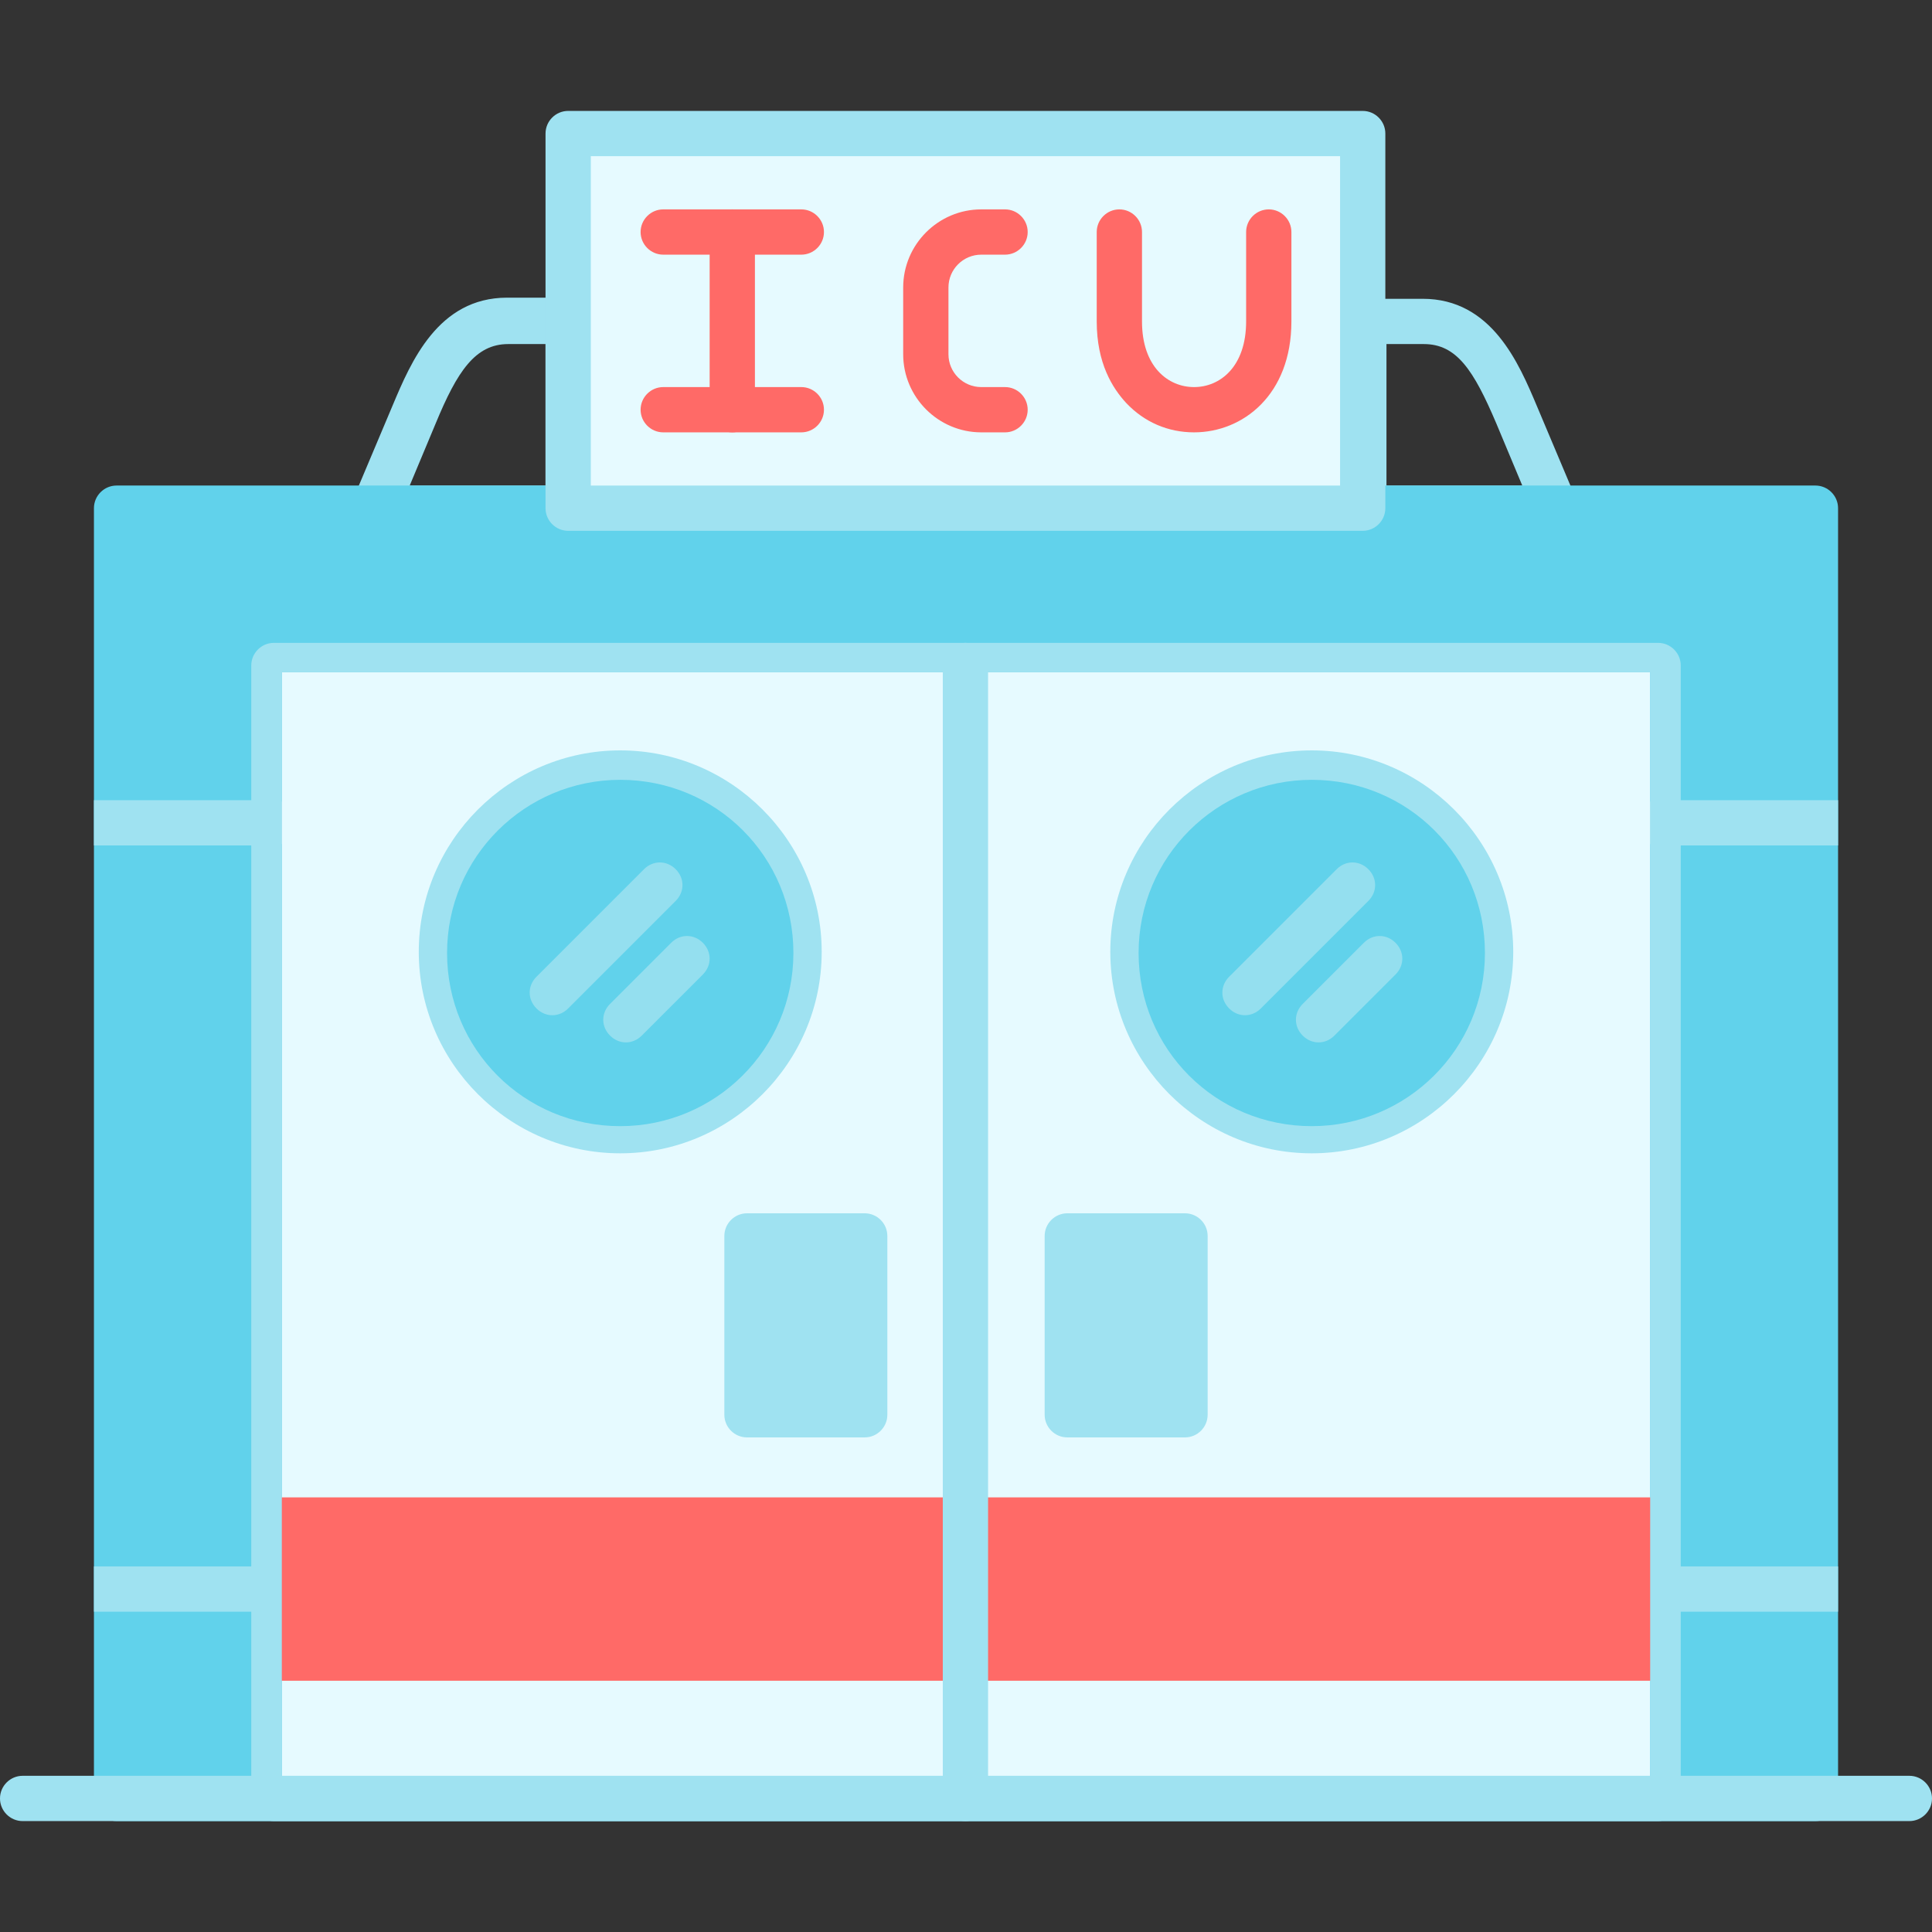
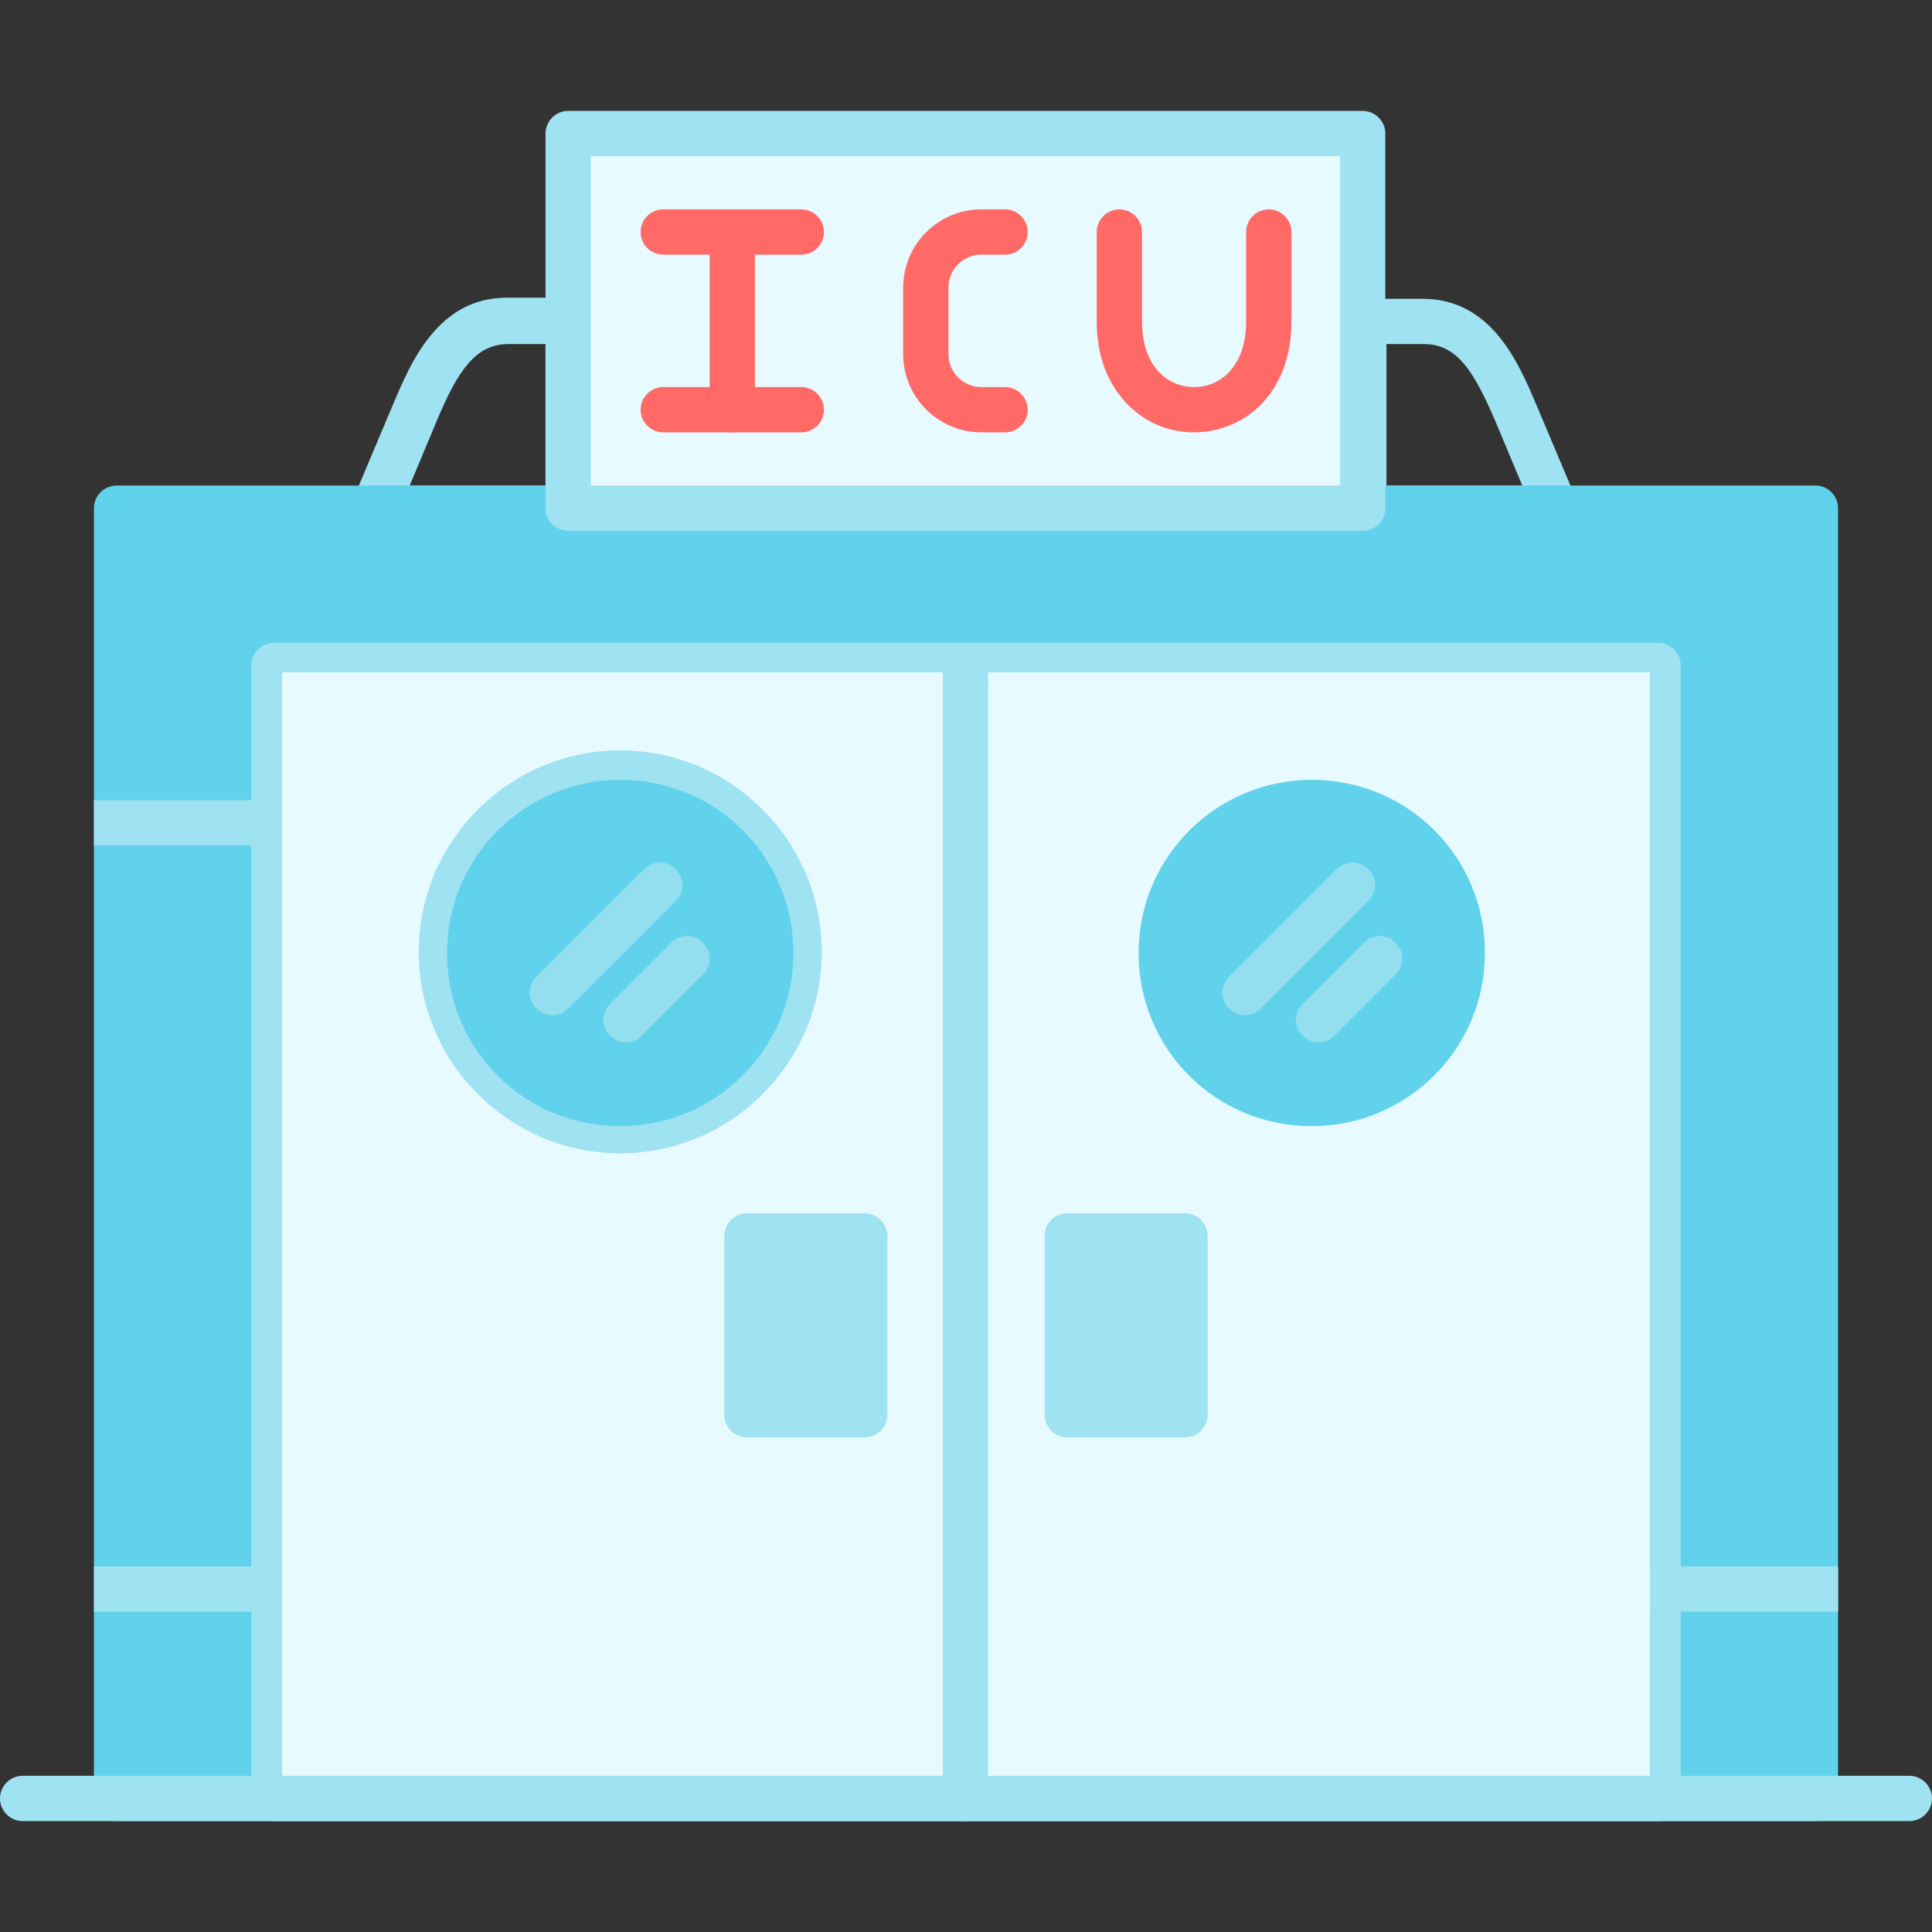
<svg xmlns="http://www.w3.org/2000/svg" clip-rule="evenodd" fill-rule="evenodd" height="512" image-rendering="optimizeQuality" shape-rendering="geometricPrecision" text-rendering="geometricPrecision" viewBox="0 0 1.707 1.707" width="512">
  <rect x="0" y="0" width="1.707" height="1.707" fill="#333333" stroke="none" />
  <g id="Layer_x0020_1">
    <g id="_513055256">
      <path id="_513057800" d="m1.375.469h-.171c-.011 0-.02-.009-.02-.02v-.165c0-.011.009-.02.02-.02h.053c.061 0 .085.057.101.095l.035.083c.003.006.002.013-.002.019-.004.006-.01.009-.017.009zm-.151-.04h.121l-.023-.055c-.02-.047-.035-.07-.064-.07h-.033v.125zm-.722.04h-.171c-.007 0-.013-.003-.017-.009-.004-.006-.004-.013-.002-.019l.035-.083c.016-.038.04-.095.101-.095h.053c.011 0 .02.009.02.02v.165c0 .011-.009.02-.02.02zm-.141-.04h.121v-.125h-.033c-.029 0-.045.024-.064.07l-.023.055z" fill="#9fe2f1" />
      <path id="_513057392" d="m1.604 1.609h-1.501c-.011 0-.02-.009-.02-.02v-1.14c0-.011.009-.02.02-.02h1.501c.011 0 .02.009.02.02v1.14c0 .011-.009.02-.02.02z" fill="#61d2eb" />
      <g fill="#9fe2f1">
        <path id="_513057344" d="m.083 1.424v-.04h.159c.011 0 .02.009.02.02 0 .011-.009.02-.02.02z" />
        <path id="_513057248" d="m1.624 1.384v.04h-.159c-.011 0-.02-.009-.02-.02 0-.011.009-.02.02-.02z" />
        <path id="_513057008" d="m.083.747v-.04h.159c.011 0 .02.009.02.02 0 .011-.009.02-.02.02z" />
-         <path id="_513057176" d="m1.624.707v.04h-.159c-.011 0-.02-.009-.02-.02 0-.011.009-.02.02-.02z" />
      </g>
      <path id="_513056240" d="m1.458 1.582v-.988h-1.209v.988z" fill="#e6faff" />
-       <path id="_513056216" d="m1.461 1.485h-1.215c-.011 0-.02-.009-.02-.02v-.122c0-.011.009-.02.02-.02l1.215-0c.011 0 .02.009.02.02v.122c0.0.011-.009.02-.02.02z" fill="#ff6a67" />
      <g fill="#9fe2f1">
        <path id="_513056696" d="m.853 1.609c-.011 0-.02-.009-.02-.02v-1.001c0-.011.009-.02.02-.02.011 0 .02.009.02.02v1.001c0 .011-.009.02-.02.02z" />
        <path id="_513056648" d="m.548 1.019c-.098 0-.178-.08-.178-.178 0-.098.08-.178.178-.178.098 0 .178.08.178.178 0 .098-.08.178-.178.178z" />
-         <path id="_513056384" d="m1.159 1.019c-.098 0-.178-.08-.178-.178 0-.098.08-.178.178-.178.098 0 .178.08.178.178 0 .098-.08.178-.178.178z" />
        <path id="_513056432" d="m.764 1.27h-.104c-.011 0-.02-.009-.02-.02v-.158c0-.011.009-.02.02-.02h.104c.011 0 .02.009.02.02v.158c0 .011-.009.02-.02.02z" />
        <path id="_513056816" d="m1.047 1.27h-.104c-.011 0-.02-.009-.02-.02v-.158c0-.011.009-.02.02-.02h.104c.011 0 .02.009.02.02v.158c0.0.011-.009.02-.02.02z" />
        <path id="_513056336" d="m1.204.469h-.702c-.011 0-.02-.009-.02-.02v-.331c0-.011.009-.02.02-.02h.702c.011 0 .02.009.02.02v.331c0 .011-.009.02-.02.02z" />
        <path id="_513056600" d="m1.465 1.609h-1.223c-.011 0-.02-.009-.02-.02v-1.001c0-.011.009-.02.02-.02h1.223c.011 0 .02.009.02.02v1.001c0.0.011-.009.02-.02.02zm-.007-.027v-.988h-1.209v.988z" />
        <path id="_513055448" d="m1.687 1.609h-1.667c-.011 0-.02-.009-.02-.02 0-.011.009-.02.02-.02h1.667c.011 0 .02.009.02.02 0 .011-.009.02-.02.02z" />
      </g>
      <path id="_513055400" d="m.548.689c-.084 0-.153.068-.153.153s.068.153.153.153c.084 0 .153-.068.153-.153s-.068-.153-.153-.153z" fill="#61d2eb" />
      <path id="_513055880" d="m1.159.689c-.084 0-.153.068-.153.153s.068.153.153.153c.084 0 .153-.068.153-.153s-.068-.153-.153-.153z" fill="#61d2eb" />
      <g fill="#94dfef">
        <path id="_513055616" d="m1.1.897c-.005 0-.01-.002-.014-.006-.008-.008-.008-.02 0-.028l.095-.095c.008-.008.02-.008.028 0 .008.008.008.02 0 .028l-.095.095c-.004.004-.009.006-.014.006z" />
        <path id="_513056000" d="m1.165.921c-.005 0-.01-.002-.014-.006-.008-.008-.008-.02 0-.028l.054-.054c.008-.008.02-.008.028 0 .008.008.008.02 0 .028l-.054.054c-.004.004-.009.006-.014.006z" />
      </g>
      <path id="_513055592" d="m.488.897c-.005 0-.01-.002-.014-.006-.008-.008-.008-.02 0-.028l.095-.095c.008-.008.02-.008.028 0 .008.008.008.02 0 .028l-.095.095c-.004.004-.009.006-.014.006z" fill="#94dfef" />
      <path id="_513055568" d="m.553.921c-.005 0-.01-.002-.014-.006-.008-.008-.008-.02 0-.028l.054-.054c.008-.008.02-.008.028 0 .008.008.008.02 0 .028l-.054.054c-.004.004-.009.006-.014.006z" fill="#94dfef" />
      <path id="_513055928" d="m.522.429h.662v-.291h-.662z" fill="#e6faff" />
      <path id="_513055544" d="m.888.382h-.021c-.038 0-.069-.031-.069-.069v-.059c0-.038.031-.069.069-.069h.021c.011 0 .02.009.02.02 0 .011-.009.02-.02.02h-.021c-.016 0-.029.013-.029.029v.059c0 .016.013.029.029.029l.021-0c.011 0 .02.009.02.02 0 .011-.009.02-.02.02z" fill="#ff6a67" />
      <path id="_513055664" d="m.647.382c-.011 0-.02-.009-.02-.02v-.157c0-.011.009-.02.02-.02.011 0 .02.009.02.02v.157c0 .011-.009.02-.02.02z" fill="#ff6a67" />
      <path id="_513055064" d="m.708.225h-.122c-.011 0-.02-.009-.02-.02 0-.011.009-.02.02-.02h.122c.011 0 .02.009.02.02 0 .011-.009.02-.02.02z" fill="#ff6a67" />
      <path id="_513054848" d="m.708.382h-.122c-.011 0-.02-.009-.02-.02 0-.011.009-.02.02-.02h.122c.011 0 .02.009.02.02 0 .011-.009.02-.02.02z" fill="#ff6a67" />
      <path id="_513054728" d="m1.055.382c-.023 0-.044-.009-.06-.026-.012-.013-.026-.035-.026-.072v-.079c0-.011.009-.02.02-.02.011 0 .02.009.02.02v.079c0 .04.023.058.046.058.023 0 .046-.018.046-.058v-.079c0-.011.009-.02.02-.02.011 0 .02.009.02.02v.079c0.0.065-.043.098-.086.098z" fill="#ff6a67" />
    </g>
  </g>
</svg>